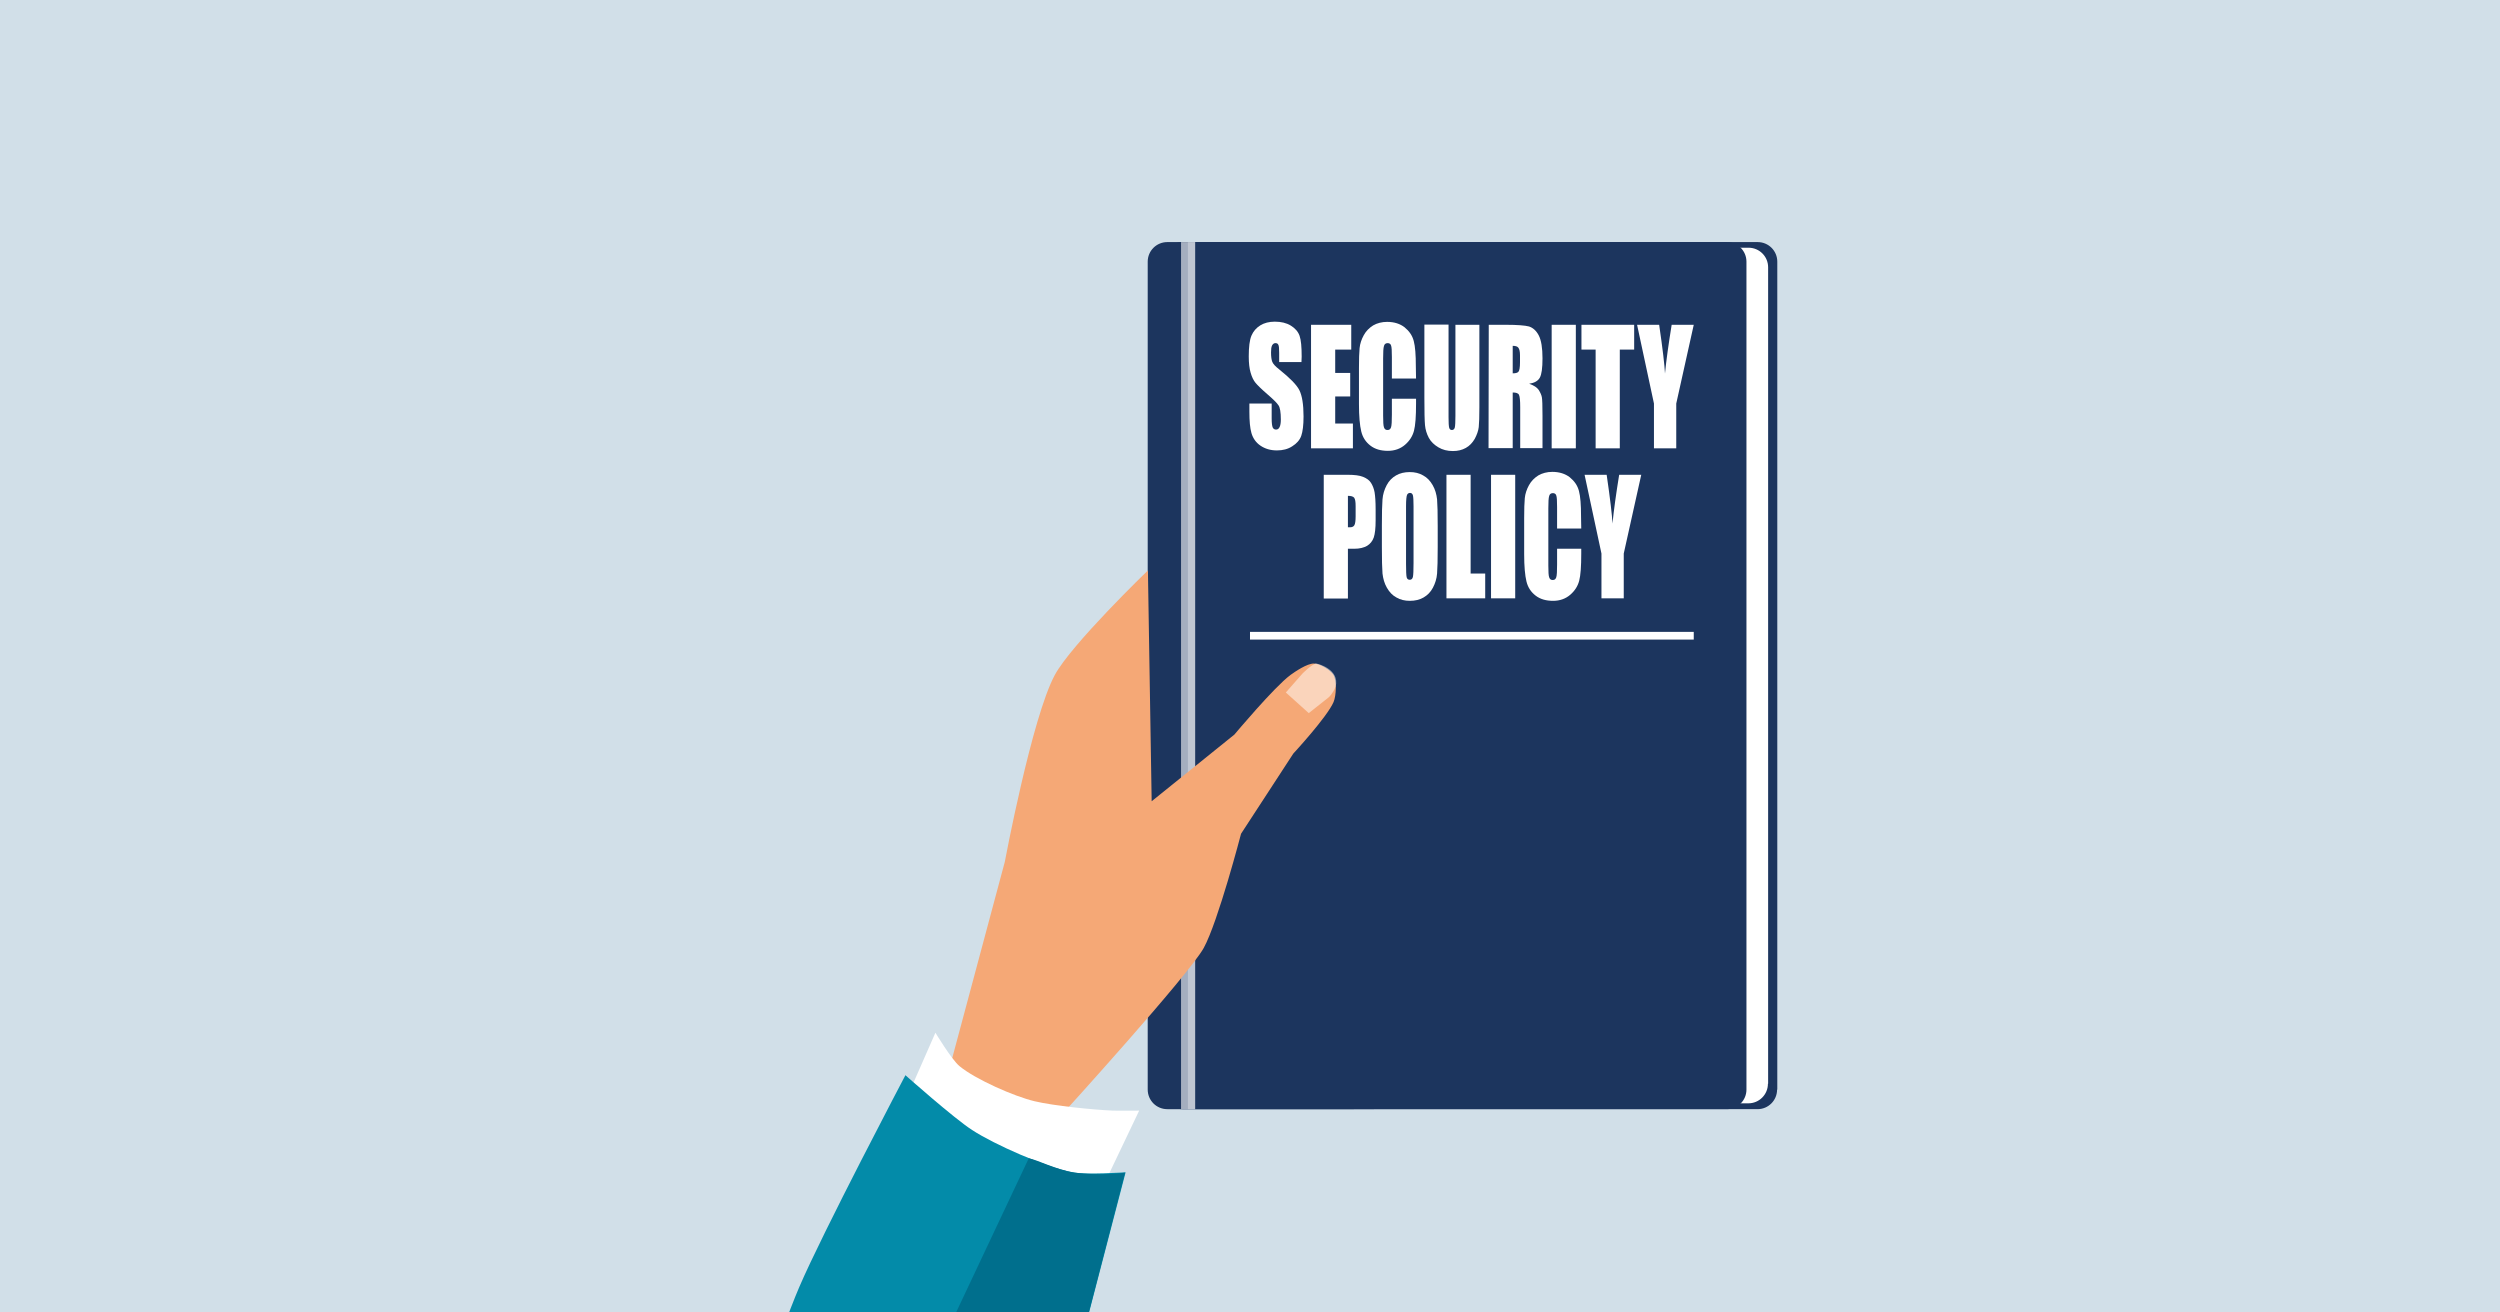
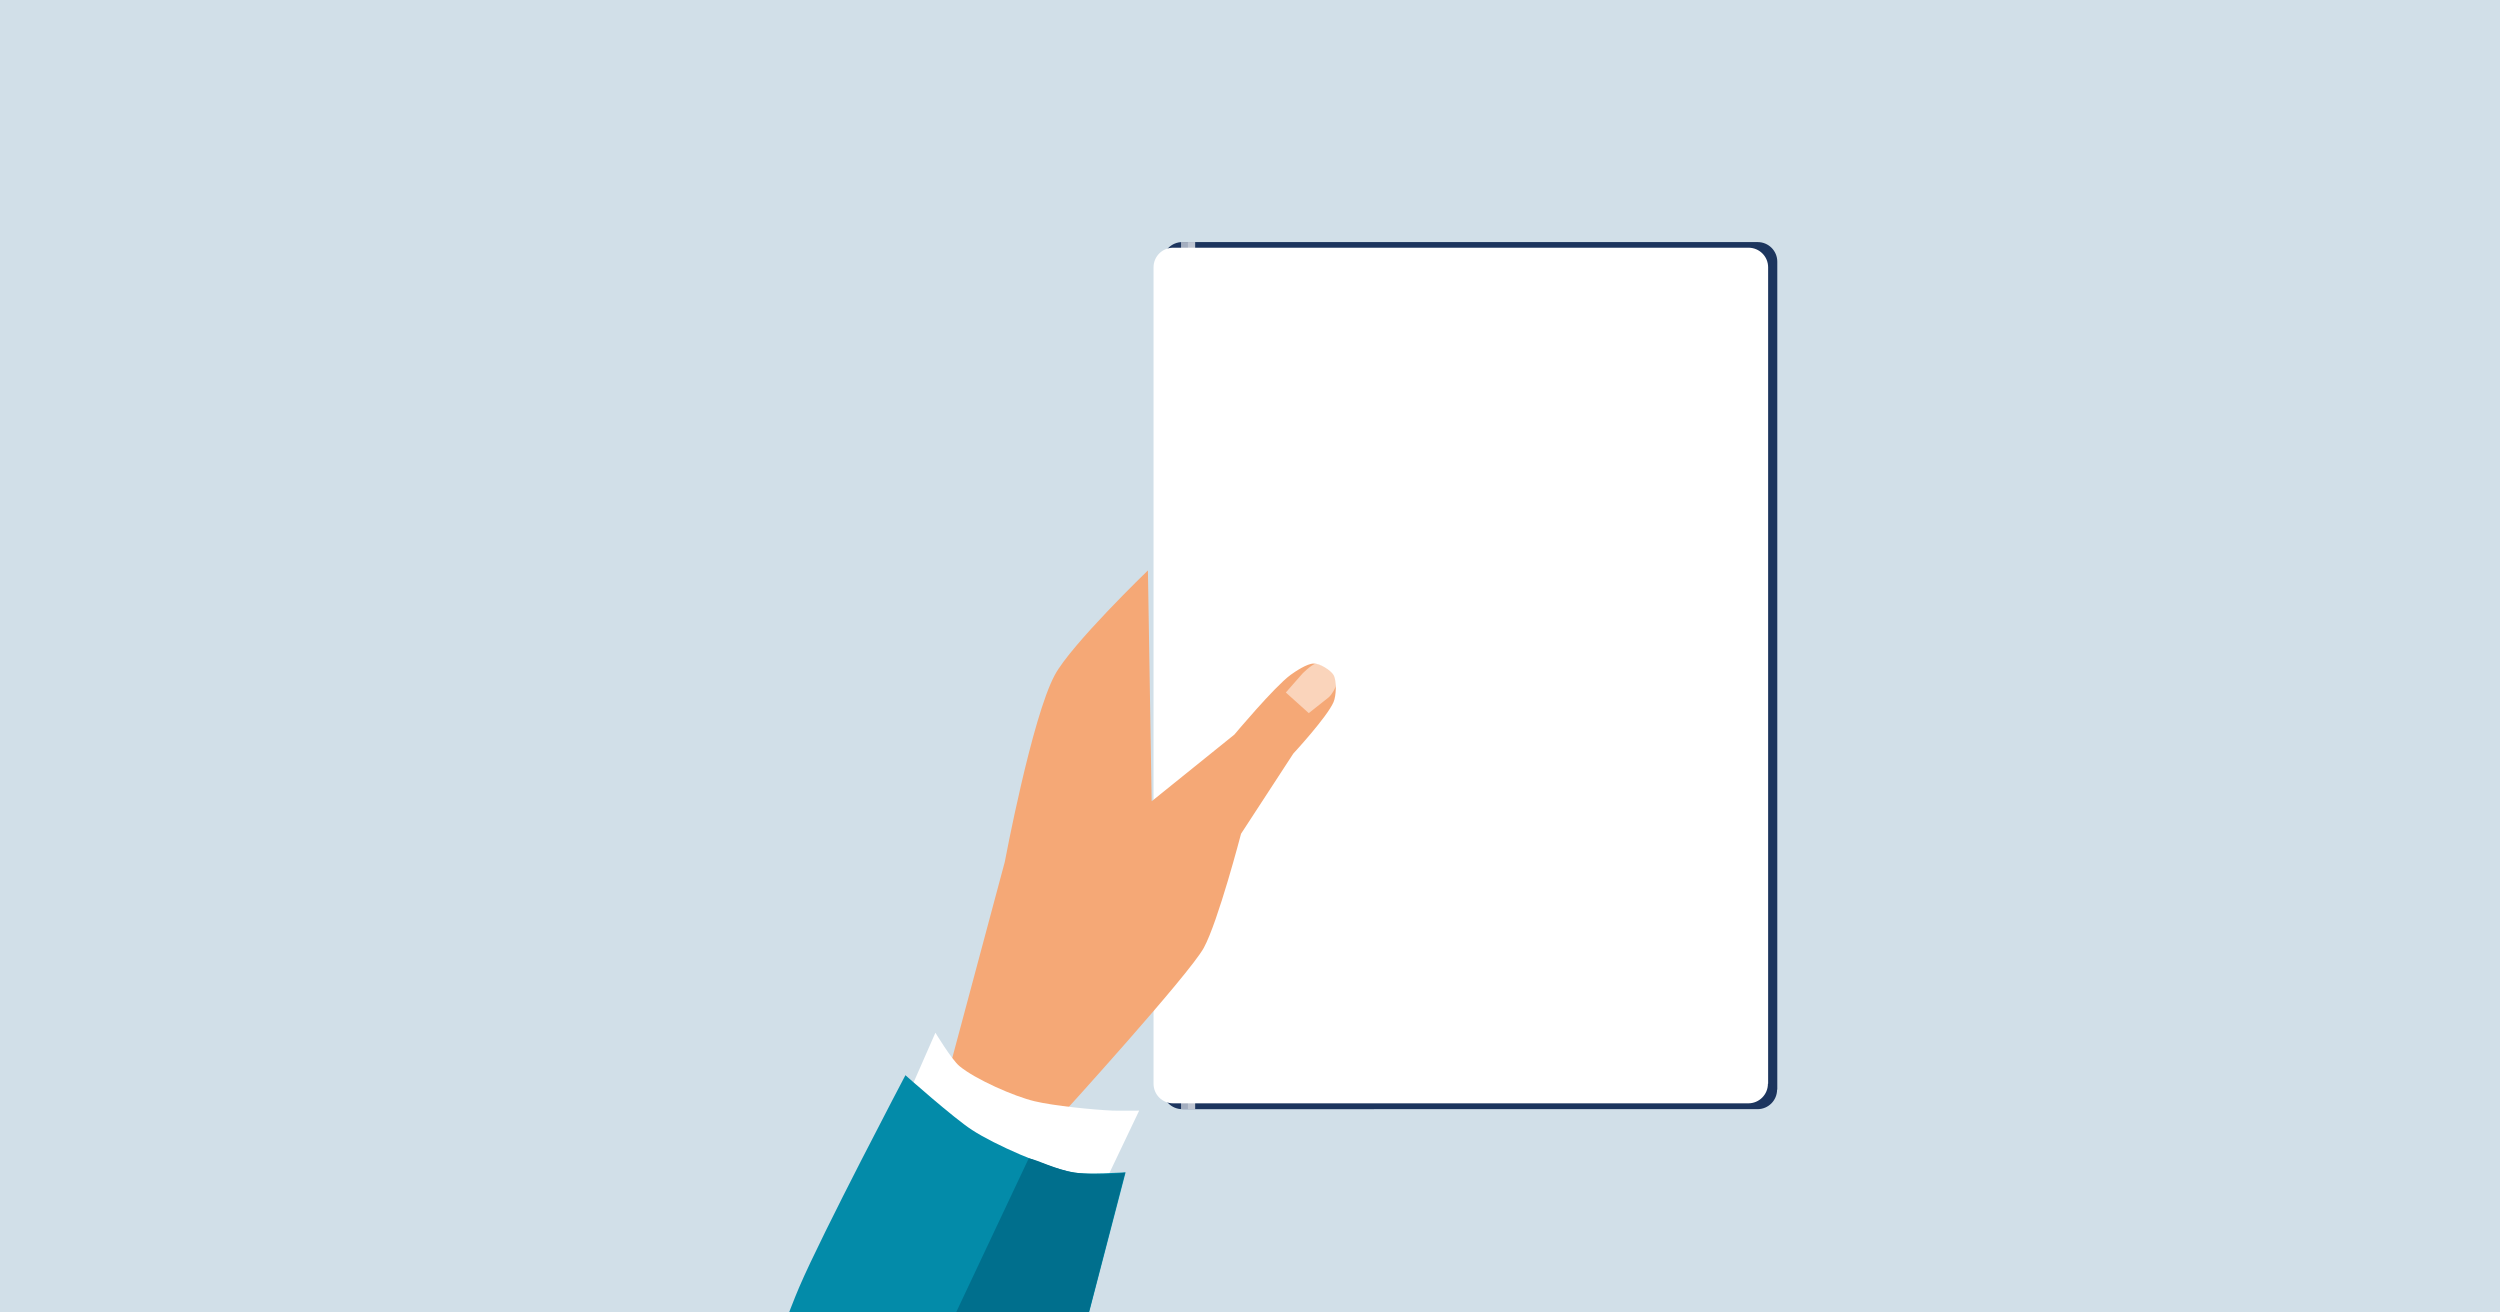
<svg xmlns="http://www.w3.org/2000/svg" xmlns:xlink="http://www.w3.org/1999/xlink" version="1.1" id="レイヤー_1" x="0px" y="0px" width="1200px" height="630px" viewBox="0 0 1200 630" style="enable-background:new 0 0 1200 630;" xml:space="preserve">
  <rect x="0" y="0" width="1200" height="630" fill="#333333" stroke="none" />
  <style type="text/css">
	.st0{clip-path:url(#SVGID_00000163034316099333698660000010790295062510479258_);fill:#D1DFE8;}
	.st1{clip-path:url(#SVGID_00000163034316099333698660000010790295062510479258_);}
	.st2{fill:#1C355E;}
	.st3{fill:#FFFFFF;}
	.st4{opacity:0.6;fill:#FFFFFF;enable-background:new    ;}
	.st5{opacity:0.3;fill:#FFFFFF;enable-background:new    ;}
	.st6{fill:#F5A876;}
	.st7{fill:#038BA9;}
	.st8{fill:#006F8D;}
	.st9{opacity:0.5;fill:#FFFFFF;enable-background:new    ;}
</style>
  <g>
    <defs>
      <rect id="SVGID_1_" width="1200" height="630" />
    </defs>
    <clipPath id="SVGID_00000114793555714931693460000006984818652472826771_">
      <use xlink:href="#SVGID_1_" style="overflow:visible;" />
    </clipPath>
    <rect x="0" style="clip-path:url(#SVGID_00000114793555714931693460000006984818652472826771_);fill:#D1DFE8;" width="1200" height="630" />
    <g style="clip-path:url(#SVGID_00000114793555714931693460000006984818652472826771_);">
      <g>
        <path class="st2" d="M853,523c0,5.2-4.2,9.4-9.4,9.4H567.5c-5.2,0-9.4-4.2-9.4-9.4V125.6c0-5.2,4.2-9.4,9.4-9.4h276.2     c5.2,0,9.4,4.2,9.4,9.4V523H853z" />
      </g>
      <g>
        <path class="st3" d="M848.6,520.2c0,5.2-4.2,9.4-9.4,9.4H563.1c-5.2,0-9.4-4.2-9.4-9.4V128.3c0-5.2,4.2-9.4,9.4-9.4h276.2     c5.2,0,9.4,4.2,9.4,9.4v391.9H848.6z" />
      </g>
      <g>
        <g>
-           <path class="st2" d="M838.3,523c0,5.2-4.2,9.4-9.4,9.4H560.3c-5.2,0-9.4-4.2-9.4-9.4V125.6c0-5.2,4.2-9.4,9.4-9.4h268.6      c5.2,0,9.4,4.2,9.4,9.4L838.3,523L838.3,523z" />
-         </g>
+           </g>
        <rect x="566.9" y="116.2" class="st4" width="6.8" height="416.2" />
        <rect x="570.2" y="116.2" class="st5" width="3.4" height="416.2" />
        <g>
          <path class="st3" d="M624.7,173.8H614v-4.4c0-2.1-0.1-3.4-0.4-3.9c-0.3-0.6-0.7-0.8-1.4-0.8s-1.2,0.4-1.6,1.1      c-0.4,0.8-0.5,1.9-0.5,3.4c0,2,0.2,3.5,0.6,4.5c0.4,1,1.5,2.2,3.3,3.6c5.1,4.1,8.4,7.4,9.7,10s2,6.8,2,12.6      c0,4.2-0.4,7.3-1.1,9.3c-0.7,2-2.2,3.7-4.3,5c-2.1,1.4-4.6,2-7.4,2c-3.1,0-5.7-0.8-7.9-2.3s-3.6-3.6-4.3-6s-1-5.8-1-10.3v-3.9      h10.7v7.2c0,2.2,0.2,3.6,0.5,4.3c0.3,0.6,0.8,1,1.6,1s1.3-0.4,1.7-1.2s0.6-2,0.6-3.6c0-3.5-0.4-5.8-1.1-6.8      c-0.7-1.1-2.5-2.9-5.4-5.4s-4.8-4.4-5.7-5.5s-1.7-2.7-2.3-4.8c-0.6-2-0.9-4.6-0.9-7.8c0-4.5,0.4-7.9,1.3-10      c0.9-2.1,2.3-3.7,4.2-4.9s4.3-1.8,7-1.8c3,0,5.6,0.6,7.7,1.9c2.1,1.3,3.5,2.9,4.2,4.9s1,5.3,1,10L624.7,173.8L624.7,173.8z" />
-           <path class="st3" d="M629.3,155.9h19.3v11.9h-7.7V179h7.2v11.3h-7.2v13h8.5v11.9h-20.1V155.9z" />
+           <path class="st3" d="M629.3,155.9h19.3v11.9h-7.7V179h7.2v11.3h-7.2v13h8.5v11.9h-20.1V155.9" />
          <path class="st3" d="M679.7,181.7h-11.6v-10.3c0-3-0.1-4.9-0.4-5.6c-0.2-0.7-0.8-1.1-1.6-1.1c-1,0-1.6,0.5-1.8,1.4      c-0.3,0.9-0.4,2.9-0.4,5.9v27.5c0,2.9,0.1,4.8,0.4,5.6c0.3,0.9,0.8,1.3,1.7,1.3s1.4-0.4,1.7-1.3c0.3-0.9,0.4-2.9,0.4-6.2v-7.5      h11.6v2.3c0,6.1-0.3,10.5-1,13.1s-2.1,4.8-4.3,6.7s-5,2.9-8.2,2.9c-3.4,0-6.2-0.8-8.4-2.5s-3.7-3.9-4.4-6.8      c-0.7-2.9-1.1-7.2-1.1-13.1v-17.3c0-4.3,0.1-7.5,0.3-9.6s0.9-4.2,2-6.2s2.6-3.5,4.5-4.7c1.9-1.1,4.2-1.7,6.7-1.7      c3.4,0,6.2,0.9,8.4,2.6c2.2,1.8,3.7,3.9,4.4,6.6c0.7,2.6,1,6.7,1,12.2L679.7,181.7L679.7,181.7z" />
          <path class="st3" d="M710.1,155.9v39.6c0,4.5-0.1,7.6-0.3,9.5c-0.2,1.8-0.9,3.7-1.9,5.6c-1.1,1.9-2.5,3.4-4.3,4.4      s-3.8,1.5-6.2,1.5c-2.7,0-5-0.6-7-1.8s-3.6-2.7-4.6-4.6c-1-1.9-1.6-3.9-1.8-6s-0.3-6.5-0.3-13.2v-35.1h11.6v44.5      c0,2.6,0.1,4.2,0.3,5c0.2,0.7,0.6,1.1,1.3,1.1s1.2-0.4,1.4-1.2s0.3-2.7,0.3-5.6v-43.7H710.1z" />
          <path class="st3" d="M714.6,155.9h8.2c5.5,0,9.2,0.3,11.1,0.8c1.9,0.6,3.5,2,4.7,4.3s1.8,6,1.8,11c0,4.6-0.4,7.7-1.3,9.3      c-0.9,1.6-2.6,2.5-5.1,2.9c2.3,0.8,3.8,1.8,4.6,3c0.8,1.3,1.3,2.4,1.5,3.5s0.3,4,0.3,8.8v15.6h-10.7v-19.7      c0-3.2-0.2-5.1-0.6-5.9c-0.4-0.8-1.4-1.1-3-1.1v26.7h-11.6L714.6,155.9L714.6,155.9z M726.1,166v13.2c1.3,0,2.2-0.2,2.7-0.7      s0.8-2,0.8-4.6v-3.3c0-1.9-0.3-3.1-0.8-3.7C728.4,166.3,727.5,166,726.1,166z" />
          <path class="st3" d="M756.4,155.9v59.3h-11.6v-59.3H756.4z" />
          <path class="st3" d="M784.4,155.9v11.9h-6.9v47.4h-11.6v-47.4h-6.8v-11.9H784.4z" />
          <path class="st3" d="M813,155.9l-8.4,37.8v21.5h-10.7v-21.5l-8.1-37.8h10.6c1.7,11.6,2.6,19.4,2.8,23.4      c0.6-6.3,1.7-14.1,3.2-23.4H813z" />
          <path class="st3" d="M635.4,227.9H647c3.1,0,5.6,0.3,7.3,1s3,1.6,3.8,2.9s1.4,2.8,1.7,4.5c0.3,1.8,0.5,4.5,0.5,8.2v5.2      c0,3.8-0.3,6.5-0.9,8.3c-0.6,1.7-1.7,3.1-3.2,4c-1.6,0.9-3.6,1.4-6.1,1.4H647v23.9h-11.6V227.9z M647,238v15.1      c0.3,0,0.6,0,0.9,0c1.1,0,1.8-0.3,2.2-1s0.6-2.1,0.6-4.3v-4.9c0-2-0.2-3.3-0.7-4C649.5,238.3,648.5,238,647,238z" />
          <path class="st3" d="M690.1,262.6c0,6-0.1,10.2-0.3,12.7s-0.9,4.7-2,6.8c-1.1,2.1-2.6,3.6-4.5,4.7s-4.1,1.6-6.6,1.6      c-2.4,0-4.5-0.5-6.4-1.6c-1.9-1-3.4-2.6-4.6-4.7c-1.2-2.1-1.8-4.3-2.1-6.8c-0.2-2.4-0.3-6.7-0.3-12.8v-10.1      c0-6,0.1-10.2,0.3-12.7s0.9-4.7,2-6.8s2.6-3.6,4.5-4.7s4.1-1.6,6.6-1.6c2.4,0,4.5,0.5,6.4,1.6c1.9,1,3.4,2.6,4.6,4.7      c1.2,2.1,1.8,4.3,2.1,6.8c0.2,2.4,0.3,6.7,0.3,12.8V262.6z M678.5,243.1c0-2.8-0.1-4.5-0.3-5.3s-0.7-1.2-1.4-1.2      c-0.6,0-1.1,0.3-1.4,0.9c-0.3,0.6-0.5,2.5-0.5,5.5v27.7c0,3.4,0.1,5.6,0.3,6.4s0.7,1.2,1.5,1.2s1.3-0.5,1.5-1.4s0.3-3.1,0.3-6.6      L678.5,243.1L678.5,243.1z" />
          <path class="st3" d="M705.9,227.9v47.4h7v11.9h-18.6v-59.3L705.9,227.9L705.9,227.9z" />
          <path class="st3" d="M727.3,227.9v59.3h-11.6v-59.3L727.3,227.9L727.3,227.9z" />
          <path class="st3" d="M759,253.7h-11.6v-10.3c0-3-0.1-4.9-0.4-5.6c-0.2-0.7-0.8-1.1-1.6-1.1c-1,0-1.6,0.5-1.8,1.4      c-0.3,0.9-0.4,2.9-0.4,5.9v27.5c0,2.9,0.1,4.8,0.4,5.6c0.3,0.9,0.8,1.3,1.7,1.3s1.4-0.4,1.7-1.3s0.4-2.9,0.4-6.2v-7.5H759v2.3      c0,6.1-0.3,10.5-1,13.1s-2.1,4.8-4.3,6.7c-2.2,1.9-5,2.9-8.2,2.9c-3.4,0-6.2-0.8-8.4-2.5s-3.7-3.9-4.4-6.8s-1.1-7.2-1.1-13.1      v-17.3c0-4.3,0.1-7.5,0.3-9.6s0.9-4.2,2-6.2s2.6-3.5,4.5-4.7c1.9-1.1,4.2-1.7,6.7-1.7c3.4,0,6.2,0.9,8.4,2.6      c2.2,1.8,3.7,3.9,4.4,6.6c0.7,2.6,1,6.7,1,12.2L759,253.7L759,253.7z" />
          <path class="st3" d="M787.8,227.9l-8.4,37.8v21.5h-10.7v-21.5l-8.1-37.8h10.6c1.7,11.6,2.6,19.4,2.8,23.4      c0.6-6.3,1.7-14.1,3.2-23.4L787.8,227.9L787.8,227.9z" />
        </g>
        <rect x="600" y="303.3" class="st3" width="213" height="3.7" />
      </g>
      <path class="st6" d="M619.4,324c-7.9,5.9-26.9,28.6-26.9,28.6l-39.7,32L551,273.8c0,0-36.7,35.4-44.7,50.2    c-11,20.4-24,89.7-24,89.7l-26.2,97.8l22.3,18.4l31.4,5c0,0,60.9-67,68-79.9c6.9-12.6,17.9-54.8,17.9-54.8l25.1-38.5    c0,0,16.2-17.5,19.3-24.7c1.3-3,1.6-10.2,0-13c-1.4-2.4-6.7-5.6-9.5-5.5C627.4,318.5,621.9,322.2,619.4,324z" />
      <path class="st3" d="M449,495.7c0,0,7.7,12.8,11.5,16c7.7,6.4,26.4,14.6,36.1,16.9c9.2,2.2,28.1,4.1,37.6,4.5    c3.1,0.1,12.6,0,12.6,0l-18.4,38.6c0,0-38.3-8.9-50.3-14.2c-11.9-5.3-44.2-27.4-44.2-27.4L449,495.7z" />
      <path class="st7" d="M434.6,516.1c0,0,23.3,20.7,32,26.3c10.9,7.1,35.1,17.7,47.9,20.3c6.3,1.3,25.8,0,25.8,0L499.8,718H347    c0,0,27.3-78.5,36.6-100.1C394.8,591.7,434.6,516.1,434.6,516.1z" />
      <path class="st8" d="M493.8,556c4,0.6,12.8,5.4,21.9,6.8c12,1.8,24.3,0.1,24.3,0.1L499.8,718h-82.4L493.8,556z" />
      <path class="st9" d="M617.2,332.4l7.9-9c0,0,4.1-4.2,6.5-4.9c0.7-0.1,11.7,2.7,9.5,11.1c-1.4,3.5-3.3,5.1-3.3,5.1l-9.6,7.6    L617.2,332.4z" />
    </g>
  </g>
</svg>